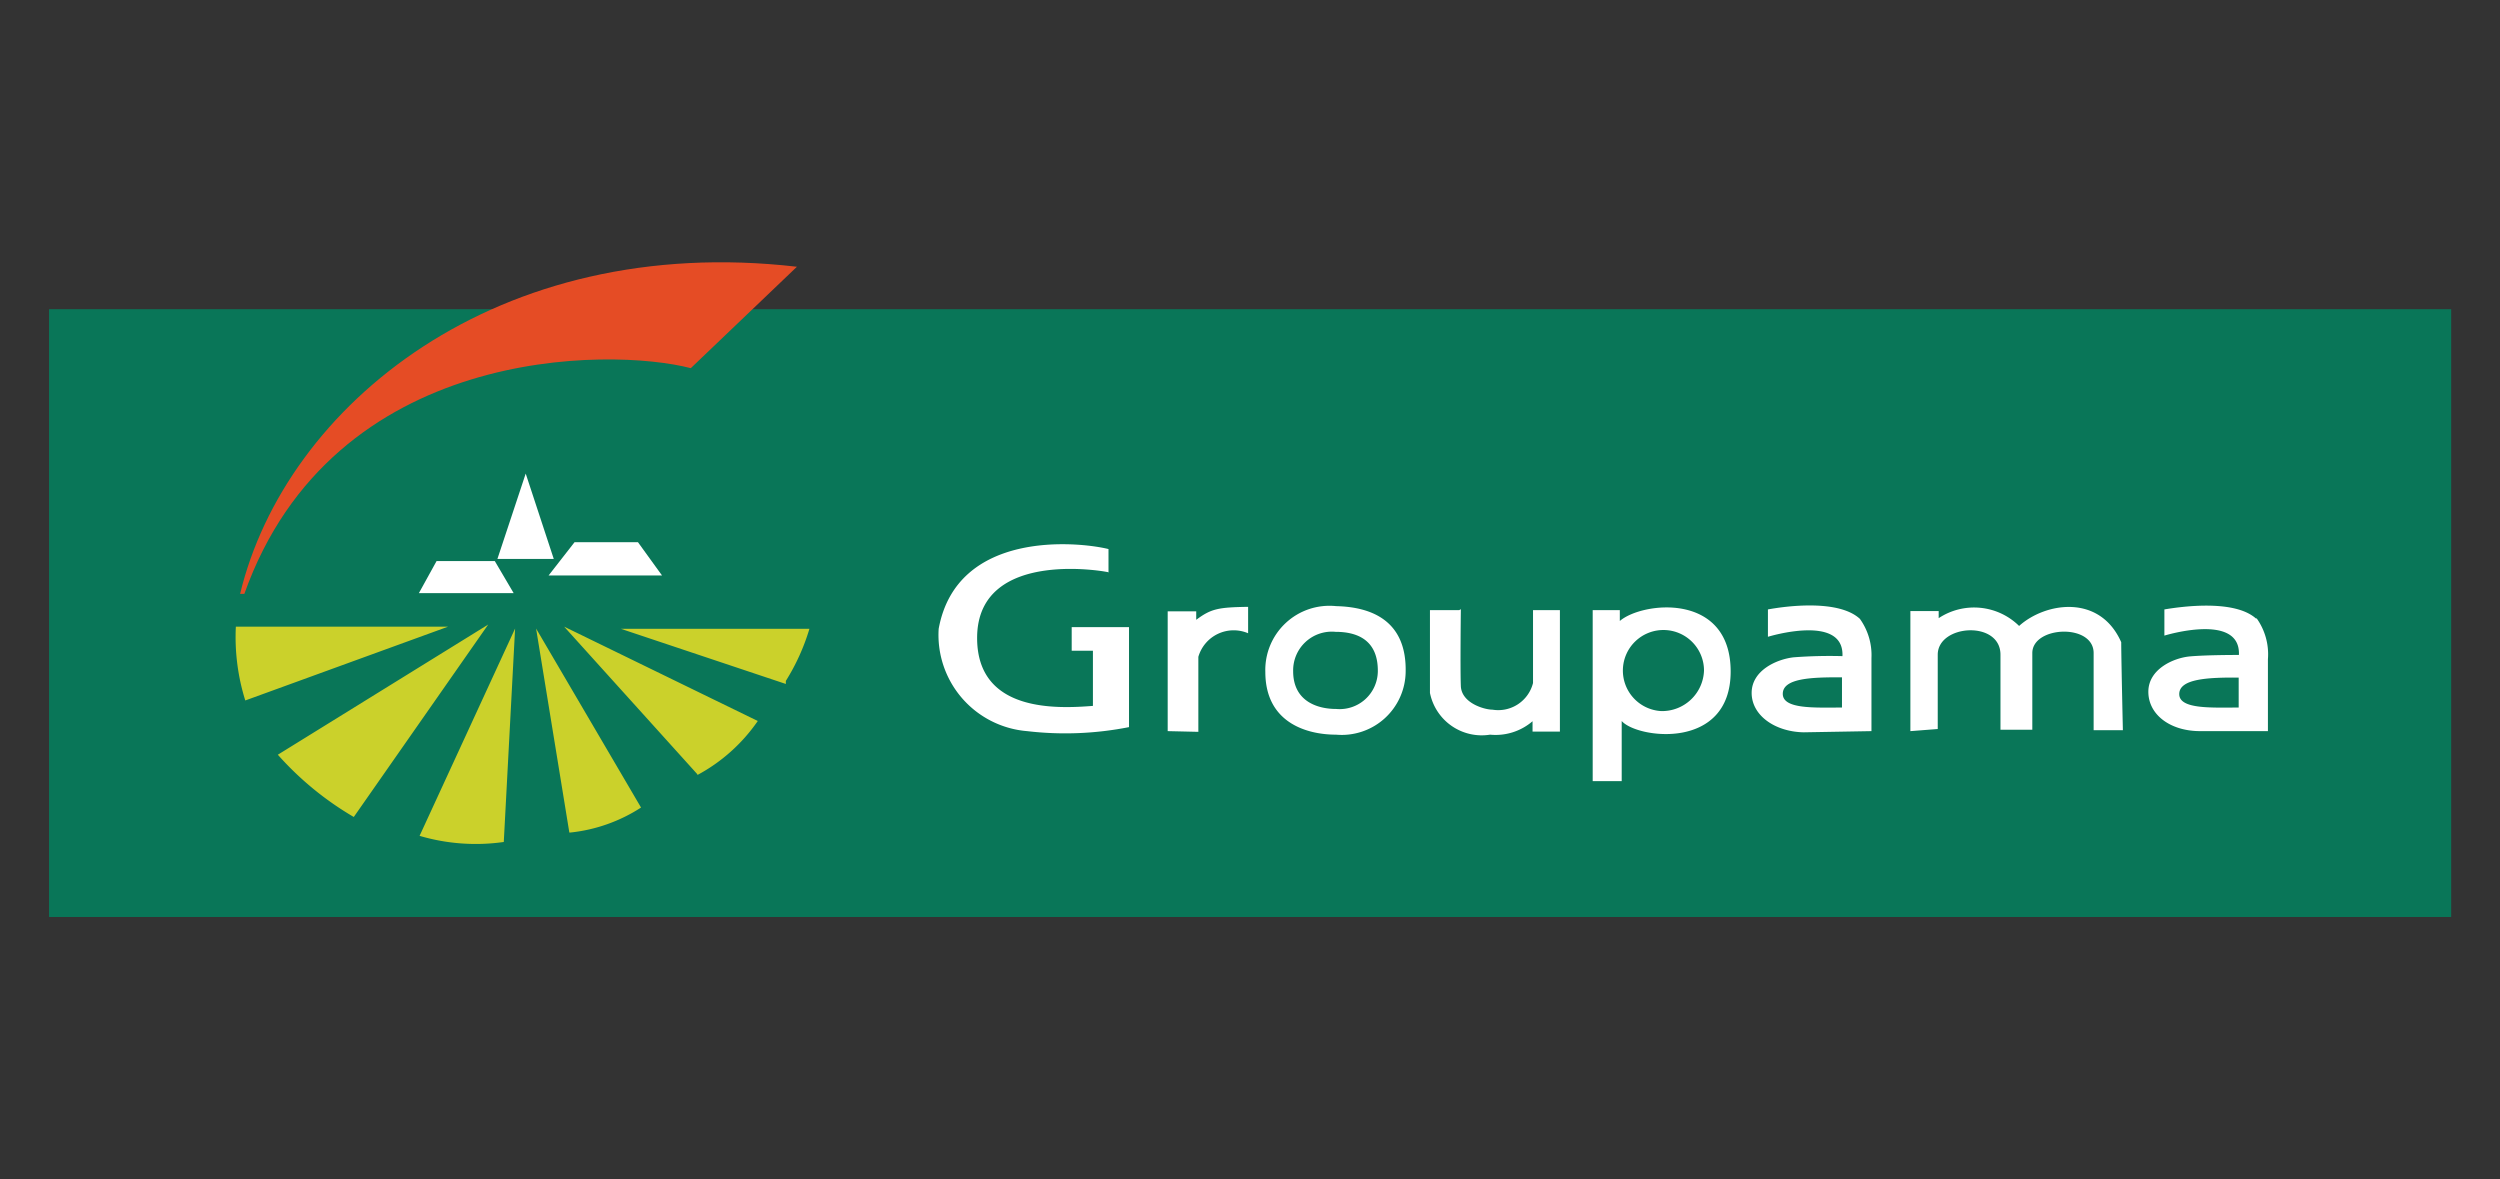
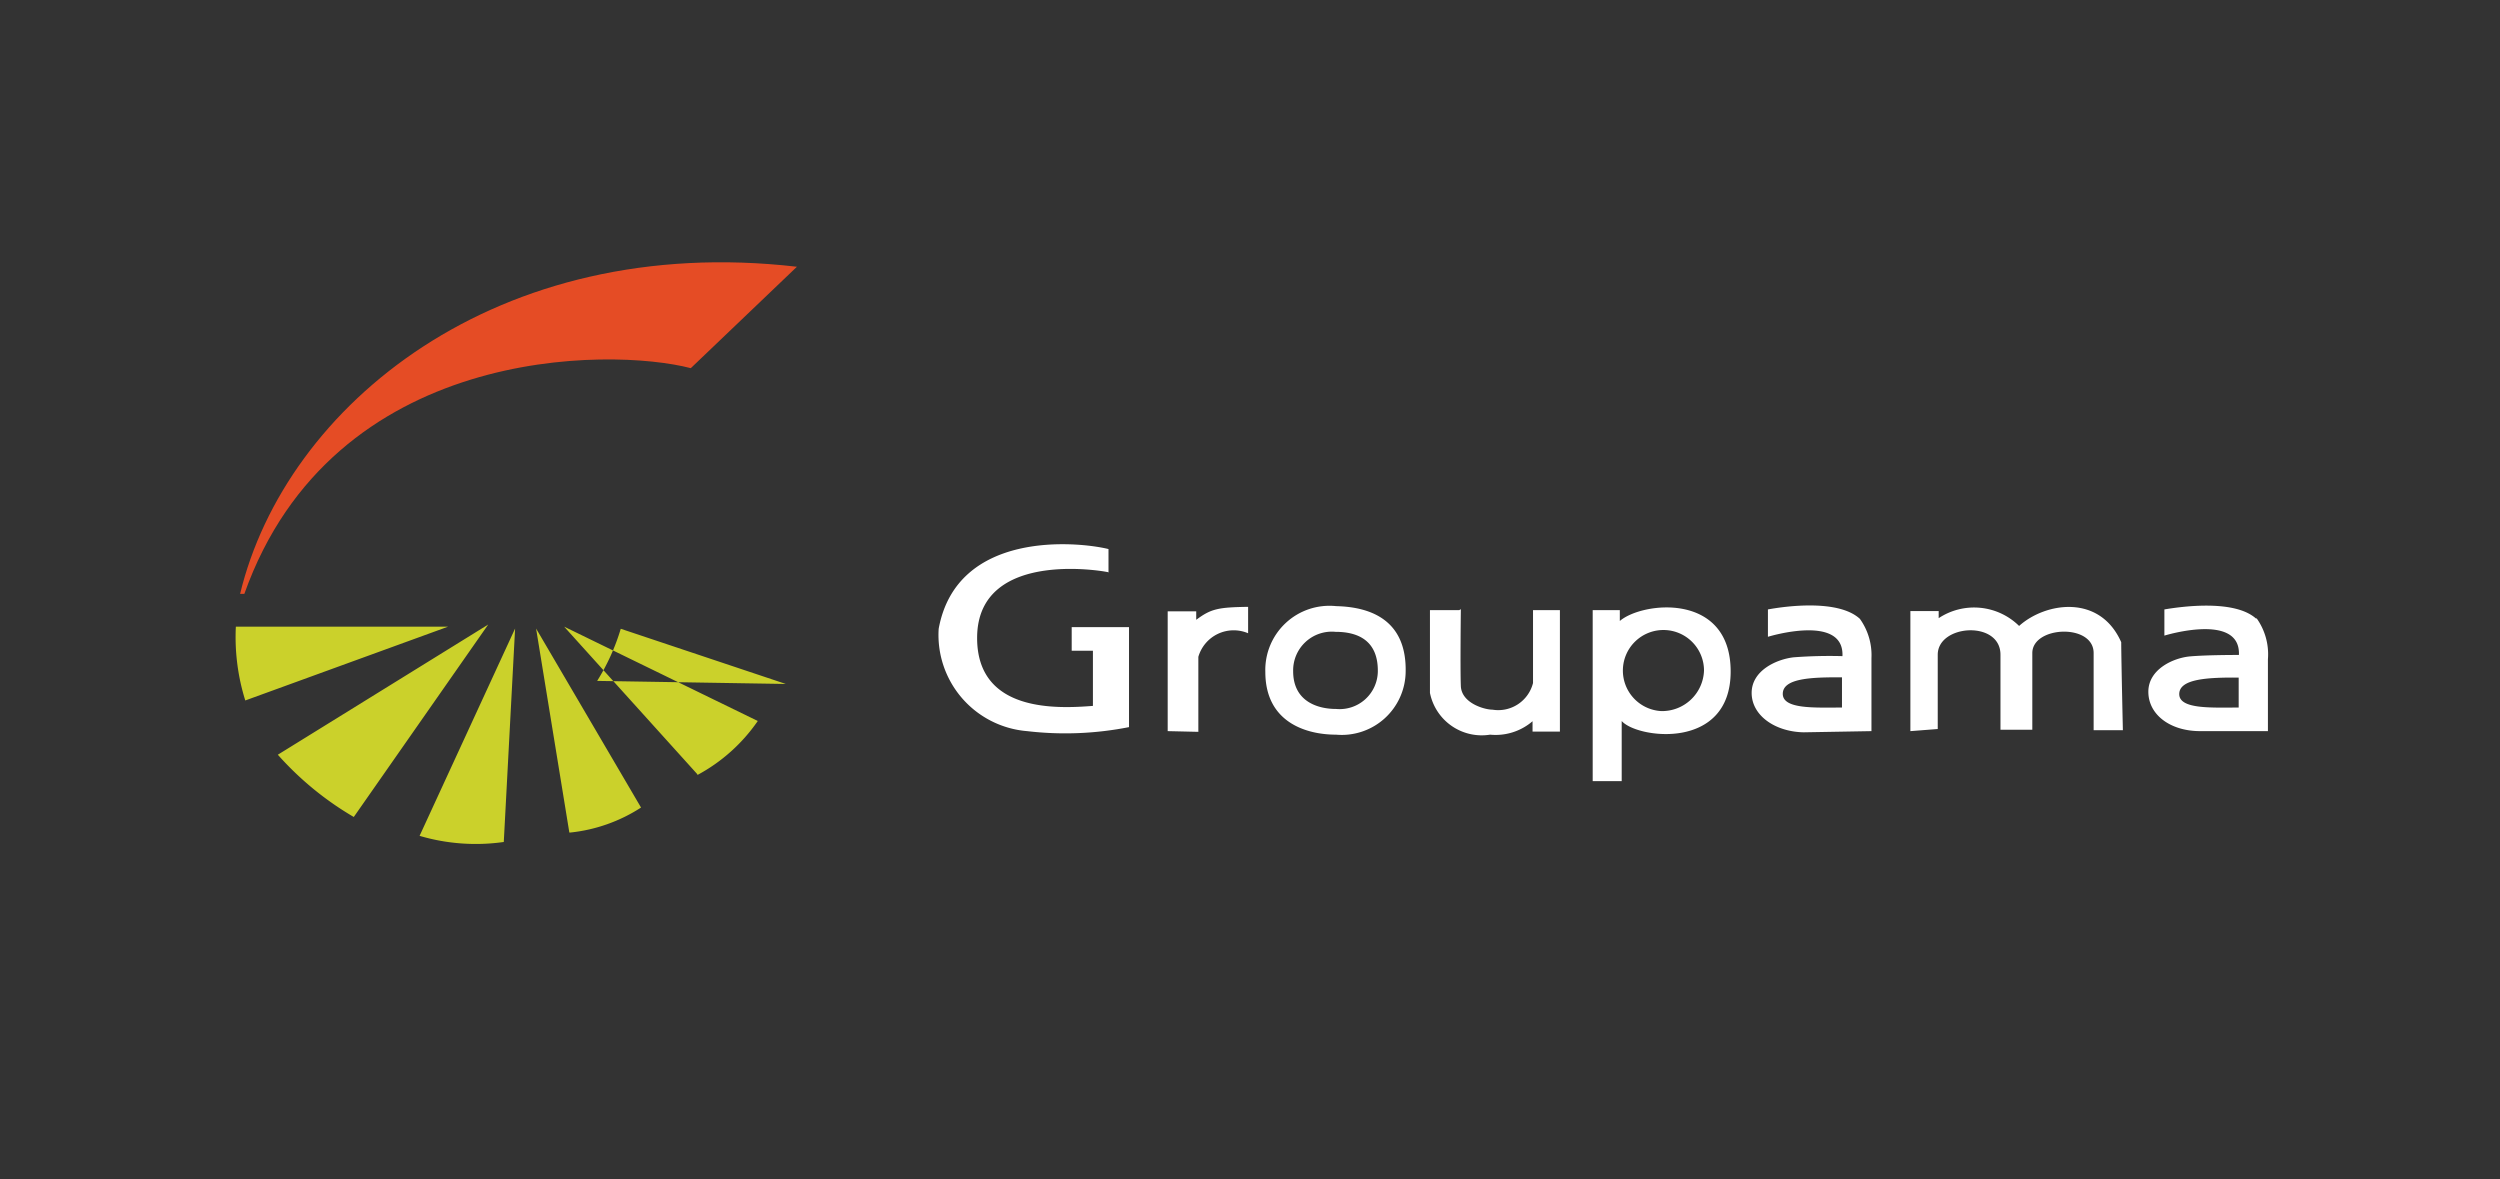
<svg xmlns="http://www.w3.org/2000/svg" id="Layer_1" data-name="Layer 1" viewBox="0 0 106 50">
  <rect x="0" y="0" width="106" height="50" fill="#333333" stroke="none" />
  <defs>
    <style>.cls-2{fill:#fff;fill-rule:evenodd}</style>
  </defs>
-   <path style="fill:#097658" d="M2.08 13.11h101.85v25.77H2.08z" />
-   <path class="cls-2" d="M17.76 25.15h4.02l-.8-1.36h-2.47l-.75 1.36zm5.5-.75h4.81l-1.02-1.41h-2.69l-1.1 1.41zm-2.17-.7h2.39l-1.19-3.62-1.2 3.62z" />
-   <path d="M10 26.57h9l-8.6 3.13a9 9 0 0 1-.4-3.13M11.78 32l8.92-5.52-5.7 8.16A13.24 13.24 0 0 1 11.78 32m6.01 3.44 4.05-8.79-.48 9.05a8.42 8.42 0 0 1-3.57-.26m6.35-.14-1.41-8.65 4.45 7.59a6.83 6.83 0 0 1-3 1.06m5.39-2.47-5.65-6.26 8.21 4a7.3 7.3 0 0 1-2.56 2.29M33.32 29l-7-2.34h8a9 9 0 0 1-1 2.21z" style="fill:#cbd12b;fill-rule:evenodd" />
+   <path d="M10 26.57h9l-8.6 3.13a9 9 0 0 1-.4-3.13M11.78 32l8.92-5.52-5.7 8.16A13.24 13.24 0 0 1 11.78 32m6.01 3.44 4.05-8.79-.48 9.05a8.42 8.42 0 0 1-3.57-.26m6.35-.14-1.41-8.65 4.45 7.59a6.83 6.83 0 0 1-3 1.06m5.39-2.47-5.65-6.26 8.21 4a7.3 7.3 0 0 1-2.56 2.29M33.32 29l-7-2.34a9 9 0 0 1-1 2.21z" style="fill:#cbd12b;fill-rule:evenodd" />
  <path d="M29.29 15.61c-3.41-.89-15.17-1-18.93 9.57h-.18c1.93-8 10.9-15.34 23.61-13.87z" style="fill:#e54c25;fill-rule:evenodd" />
  <path class="cls-2" d="M78.1 30c-1.13 0-2.51.08-2.51-.58s1.2-.71 2.51-.7V30m.76-3.76c-.91-.84-3.14-.54-3.9-.4V27s3.24-1 3.16.82a20.37 20.37 0 0 0-2.07.05c-.71.08-1.78.55-1.78 1.51s1 1.65 2.21 1.67l2.87-.05v-3.1a2.64 2.64 0 0 0-.49-1.66zM94.92 30c-1.14 0-2.52.08-2.52-.57s1.21-.71 2.52-.7V30m.75-3.76c-.9-.83-3.13-.53-3.9-.4v1.11s3.24-1 3.16.82c-.2 0-1.35 0-2.06.06s-1.78.54-1.78 1.5S92 31 93.29 31h2.87v-3.05a2.63 2.63 0 0 0-.49-1.75zM47 24.28v-1c-1.3-.32-6.43-.82-7.2 3.38A4.09 4.09 0 0 0 43.55 31a13.9 13.9 0 0 0 4.32-.17v-4.24h-2.43v1h.9v2.34c-1.44.11-4.91.32-4.91-2.88 0-3.93 5.81-2.76 5.58-2.78m2.5 6.73v-5.08h1.21v.36c.63-.47.93-.53 2.2-.55v1.12a1.56 1.56 0 0 0-2.11 1v3.18zm7.14-.94c-.77 0-1.82-.31-1.82-1.6a1.64 1.64 0 0 1 1.8-1.67c1 0 1.8.41 1.79 1.67a1.62 1.62 0 0 1-1.77 1.6m0-4.36a2.72 2.72 0 0 0-3 2.79c0 2.15 1.75 2.66 3 2.66a2.71 2.71 0 0 0 2.95-2.67c.04-2.1-1.36-2.75-2.97-2.78zm5.22.17h-1.24v3.51a2.24 2.24 0 0 0 2.55 1.77 2.4 2.4 0 0 0 1.8-.57v.44h1.16v-5.15H65v3.09a1.52 1.52 0 0 1-1.72 1.13c-.33 0-1.31-.27-1.34-1s0-3.26 0-3.26m6.73.04v.46zm1.77 4.28a1.72 1.72 0 1 1 1.81-1.72 1.78 1.78 0 0 1-1.81 1.72m-1.76-3.82v-.46h-1.15v7.25h1.23v-2.55c.64.74 4.62 1.28 4.62-2.1s-3.75-2.96-4.7-2.14zM81 31v-5.09h1.2v.3a2.72 2.72 0 0 1 3.41.33c1.11-1 3.42-1.37 4.33.69 0 .66.07 3.73.07 3.73h-1.24v-3.27c0-1.27-2.6-1.15-2.6 0v3.25h-1.35v-3.18c0-1.47-2.66-1.29-2.66 0v3.15z" />
</svg>